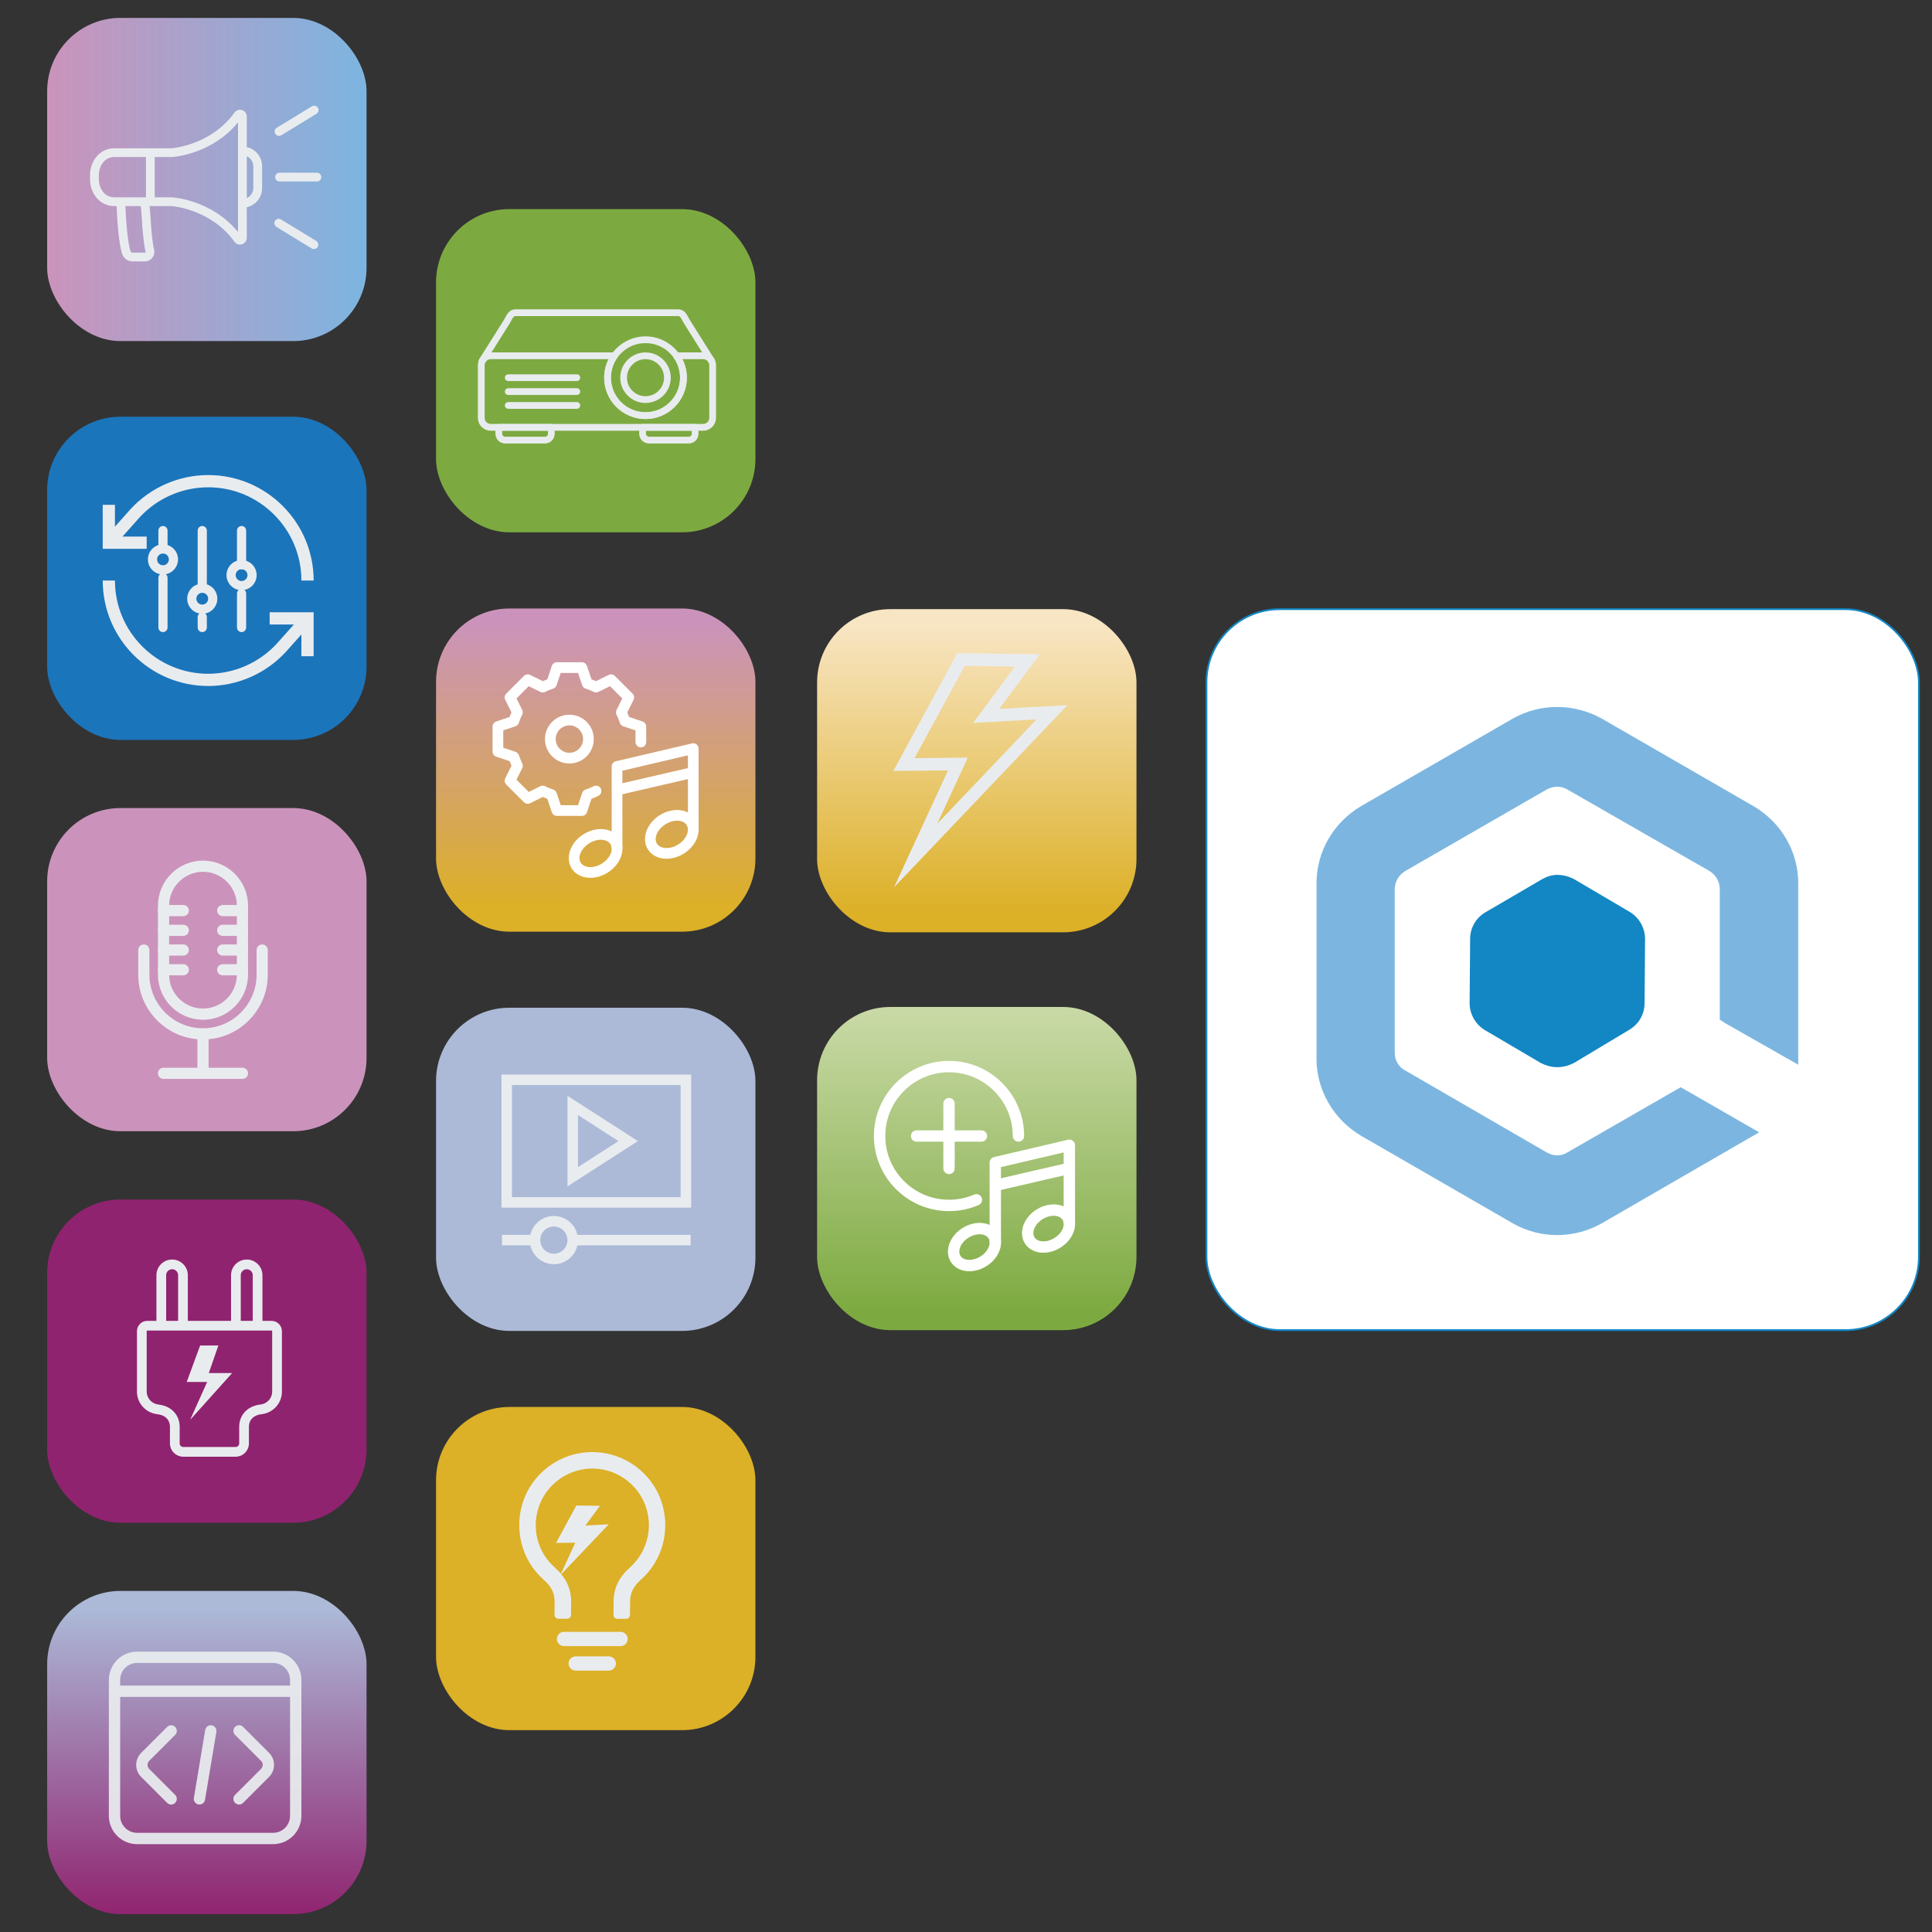
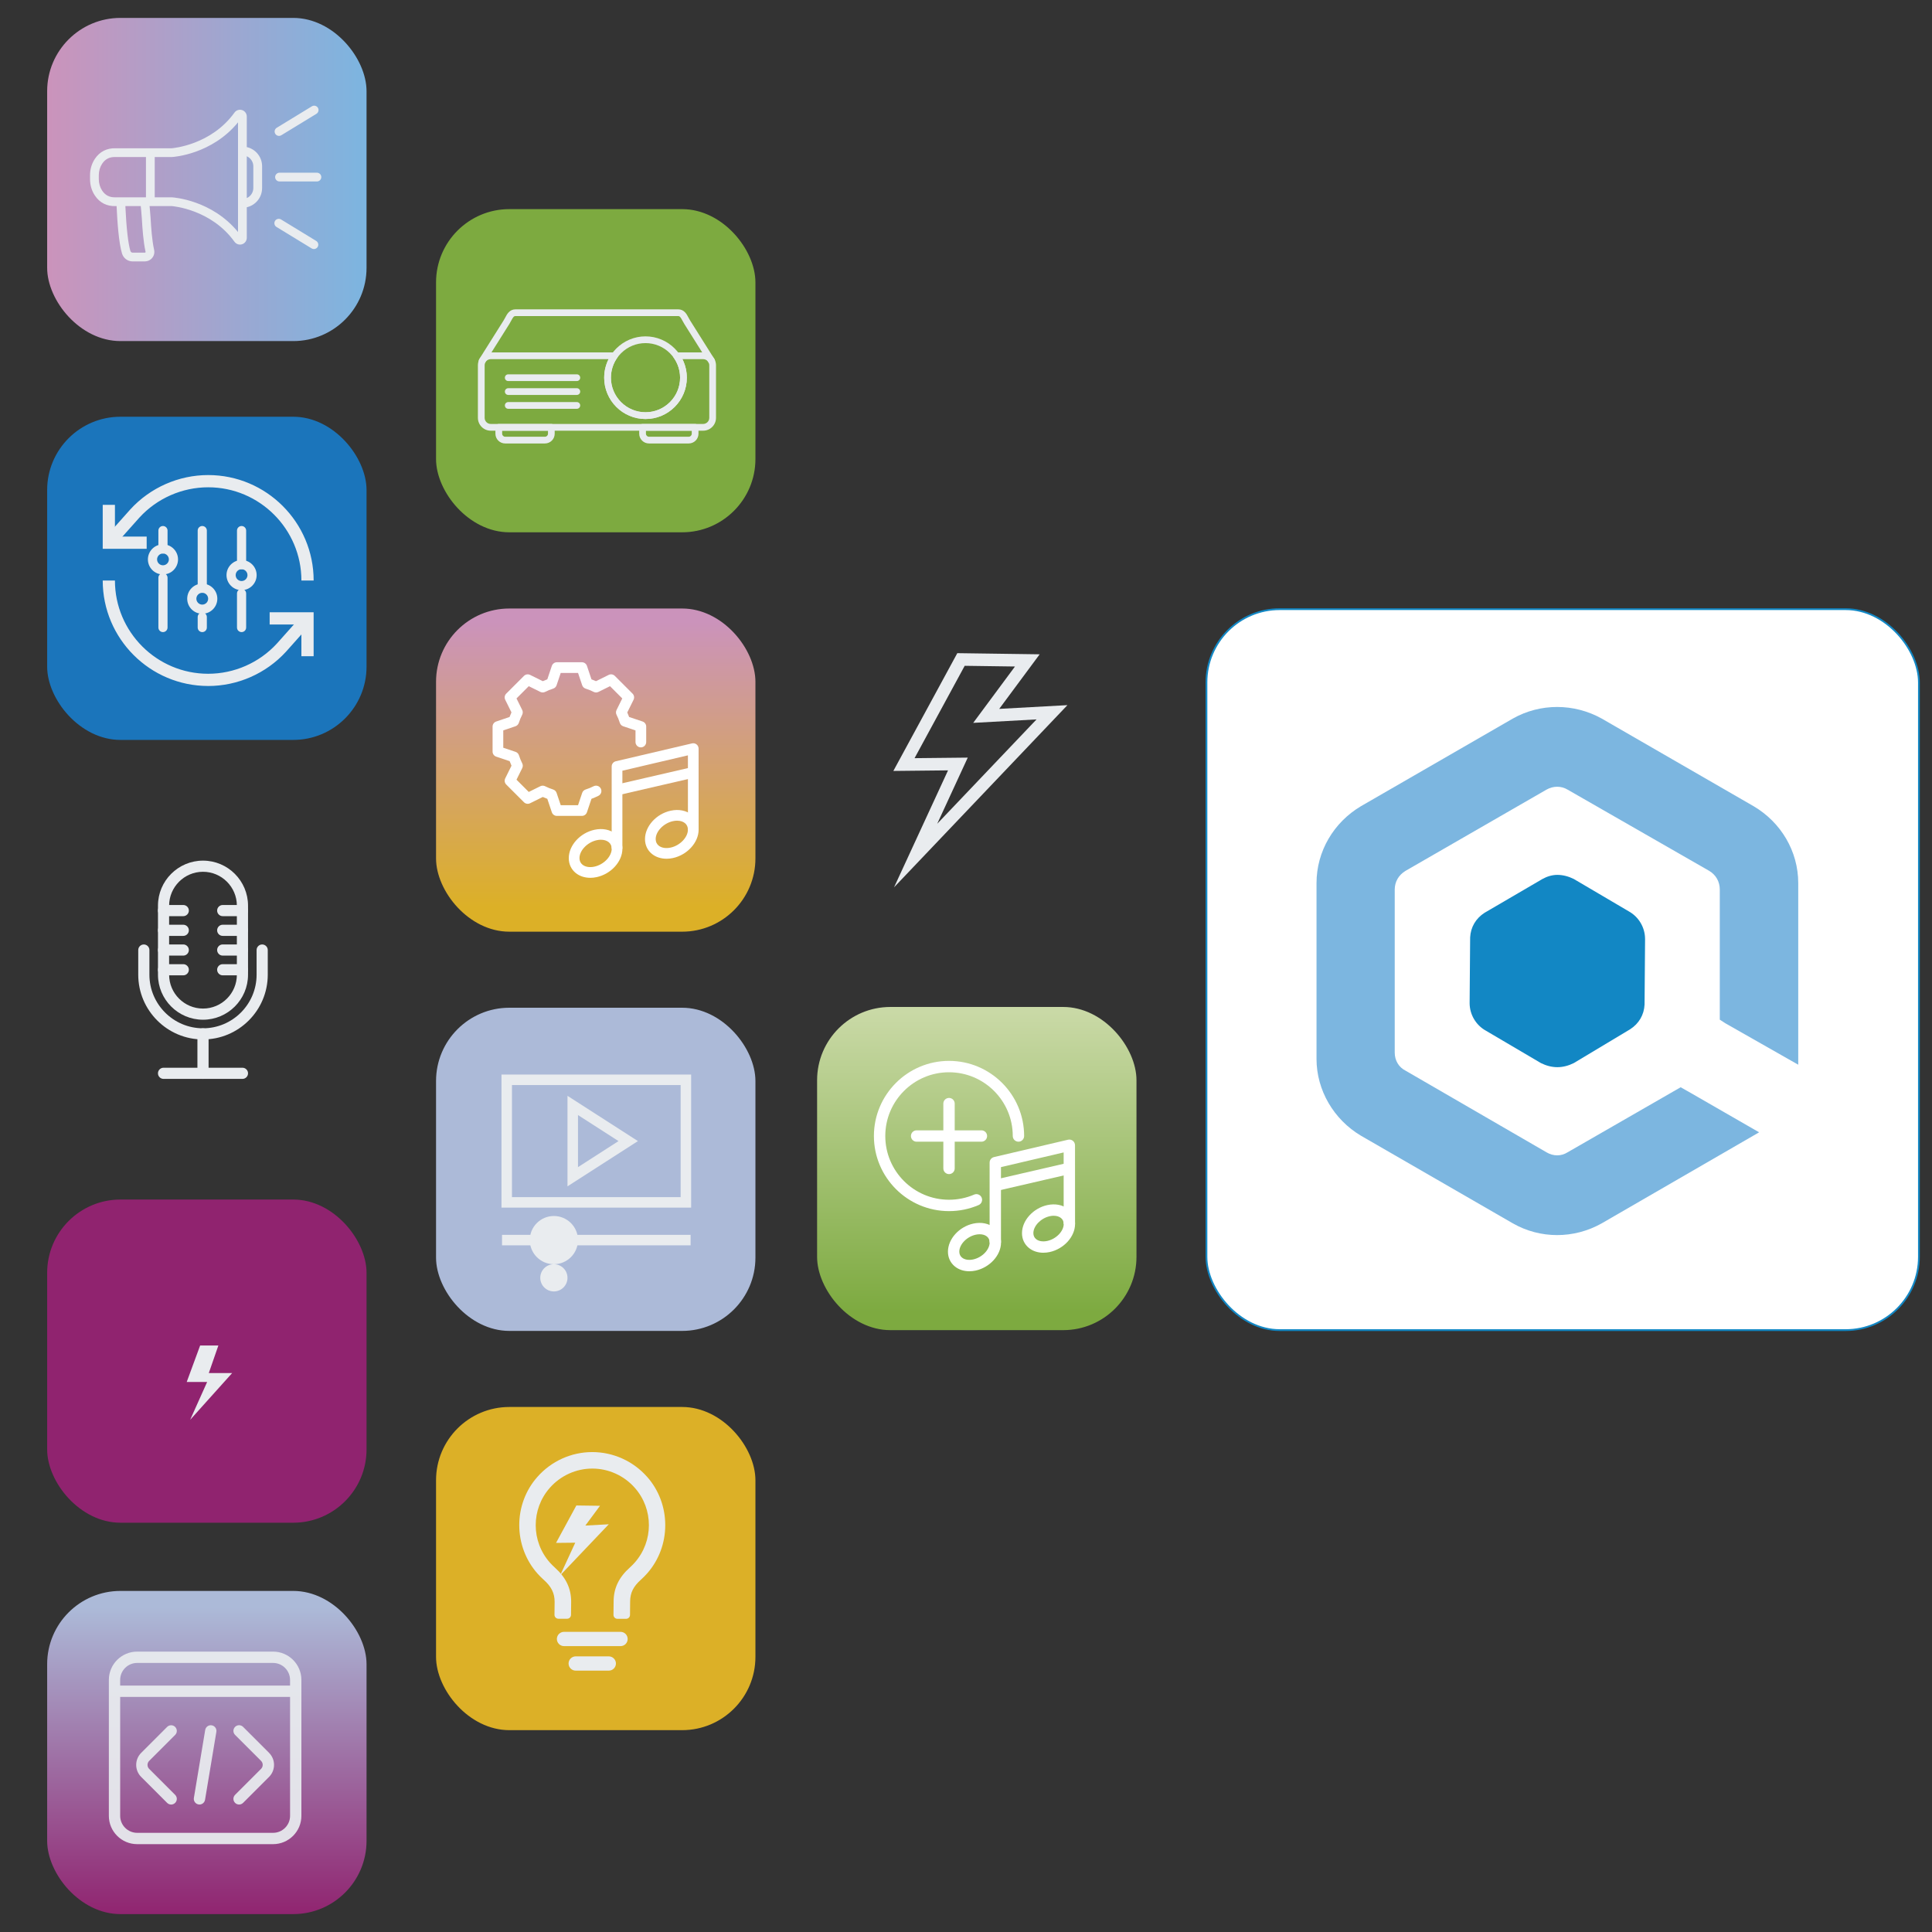
<svg xmlns="http://www.w3.org/2000/svg" id="Layer_1" data-name="Layer 1" viewBox="0 0 1080 1080">
  <rect x="0" y="0" width="1080" height="1080" fill="#333333" stroke="none" />
  <defs>
    <style>
      .cls-1 {
        fill: url(#linear-gradient-2);
      }

      .cls-2, .cls-3 {
        fill: #fff;
      }

      .cls-4 {
        fill: #1287c4;
      }

      .cls-5, .cls-6 {
        fill: #e9ecef;
      }

      .cls-7 {
        fill: url(#linear-gradient-4);
      }

      .cls-8 {
        fill: #cb93bb;
      }

      .cls-9 {
        fill: url(#linear-gradient-3);
      }

      .cls-10 {
        fill: url(#linear-gradient-5);
      }

      .cls-11 {
        fill: #90236f;
      }

      .cls-12 {
        fill: #1b75bb;
      }

      .cls-13 {
        fill: #dcb027;
      }

      .cls-14 {
        fill: #7daa40;
      }

      .cls-3 {
        stroke: #1287c4;
        stroke-miterlimit: 10;
      }

      .cls-15 {
        fill: #7cb6e0;
      }

      .cls-16 {
        fill: #acbad8;
      }

      .cls-6 {
        isolation: isolate;
        opacity: .93;
      }

      .cls-17 {
        fill: url(#linear-gradient);
      }
    </style>
    <linearGradient id="linear-gradient" x1="26.36" y1="100.34" x2="204.89" y2="100.34" gradientUnits="userSpaceOnUse">
      <stop offset="0" stop-color="#cb93bb" />
      <stop offset="1" stop-color="#7cb5e0" />
    </linearGradient>
    <linearGradient id="linear-gradient-2" x1="333.02" y1="347.73" x2="333.02" y2="506.96" gradientUnits="userSpaceOnUse">
      <stop offset="0" stop-color="#cb93bb" />
      <stop offset="1" stop-color="#dcb027" />
    </linearGradient>
    <linearGradient id="linear-gradient-3" x1="546.03" y1="565.71" x2="546.03" y2="733.55" gradientUnits="userSpaceOnUse">
      <stop offset="0" stop-color="#c9d9a6" />
      <stop offset="1" stop-color="#7daa40" />
    </linearGradient>
    <linearGradient id="linear-gradient-4" x1="546.03" y1="349.69" x2="546.03" y2="509.01" gradientUnits="userSpaceOnUse">
      <stop offset="0" stop-color="#f8e5c3" />
      <stop offset="1" stop-color="#dcb027" />
    </linearGradient>
    <linearGradient id="linear-gradient-5" x1="115.62" y1="898.55" x2="115.62" y2="1071.54" gradientUnits="userSpaceOnUse">
      <stop offset="0" stop-color="#acbad8" />
      <stop offset="1" stop-color="#90236f" />
    </linearGradient>
  </defs>
  <g>
    <rect class="cls-17" x="26.36" y="10.01" width="178.54" height="180.66" rx="40.98" ry="40.98" />
    <g>
      <g>
        <path class="cls-5" d="M137.32,82.74v-17.6c0-1.38-.88-2.59-2.19-3.01-1.31-.42-2.74.05-3.54,1.17-13.12,18.26-34.51,20.13-35.62,20.22h-31.24c-4.75-.17-8.61,1.79-11.18,5.66-1.69,2.54-2.58,5.58-2.58,8.79v2.16c0,3.2.89,6.24,2.58,8.79,2.57,3.88,6.43,5.84,11.18,5.66h1.06c.41,9.46,1.27,21.21,3.04,26.98.72,2.36,2.87,3.94,5.33,3.94h6.83c1.43,0,2.75-.64,3.64-1.75.89-1.11,1.22-2.55.91-3.94-1.22-5.44-1.69-13.1-1.91-16.78-.03-.45-.05-.83-.07-1.13-.16-2.41-.19-2.71-.35-4.33-.07-.67-.15-1.58-.29-2.98h13.05c1.13.09,22.51,1.96,35.62,20.22.8,1.12,2.23,1.59,3.54,1.17,1.31-.42,2.19-1.63,2.19-3.01v-17.6c4.86-.86,8.56-5.11,8.56-10.21v-12.17c0-5.1-3.7-9.35-8.56-10.21ZM64.65,110.94h-.03c-3.52.14-6.15-1.18-8.04-4.04-1.29-1.95-1.97-4.29-1.97-6.78v-2.16c0-2.49.68-4.83,1.97-6.78,1.89-2.85,4.53-4.18,8.04-4.04h17.61v23.79h-1.3s-11.64,0-11.64,0h-4.63ZM81.78,141.47c-.12.14-.37.39-.8.39h-6.83c-.86,0-1.6-.55-1.86-1.37-1.31-4.28-2.33-13.45-2.87-25.91h9.84c.15,1.6.25,2.61.32,3.34.16,1.61.18,1.86.34,4.22.02.3.04.68.07,1.11.23,3.78.71,11.64,1.99,17.36.09.42-.09.73-.2.87ZM133.68,131.51c-14.48-19.01-36.6-20.51-37.55-20.57h-10.27v-23.79h10.17s.11,0,.11,0c.95-.06,23.07-1.56,37.55-20.57v64.93ZM142.24,105.13c0,3.09-2.09,5.7-4.92,6.49v-25.16c2.84.8,4.92,3.4,4.92,6.49v12.17Z" />
        <path class="cls-5" d="M80.98,146.13h-6.83c-2.75,0-5.13-1.76-5.94-4.39-1.77-5.79-2.63-17.5-3.04-26.53h-.46c-4.96.18-9-1.87-11.7-5.95-1.76-2.65-2.68-5.81-2.68-9.14v-2.16c0-3.33.93-6.49,2.68-9.13,2.7-4.07,6.75-6.13,11.73-5.95h31.22c.85-.07,22.11-1.87,35.11-19.95.96-1.34,2.67-1.9,4.25-1.4,1.58.51,2.63,1.96,2.63,3.61v17.08c4.99,1.13,8.56,5.56,8.56,10.73v12.17c0,5.17-3.57,9.6-8.56,10.73v17.08c0,1.65-1.06,3.11-2.63,3.61-1.57.5-3.28-.06-4.25-1.4-13-18.09-34.26-19.89-35.16-19.95h-12.3s.22,2.29.22,2.29c.16,1.63.19,1.94.35,4.35l.07,1.14c.22,3.67.69,11.29,1.9,16.68.36,1.58-.02,3.21-1.03,4.47-1.01,1.26-2.52,1.99-4.14,1.99ZM65.78,113.94h.6l.03.6c.39,9.04,1.23,21.03,3.01,26.82.64,2.09,2.54,3.5,4.73,3.5h6.83c1.23,0,2.38-.55,3.15-1.51.77-.96,1.06-2.2.79-3.41-1.23-5.49-1.7-13.18-1.93-16.88l-.07-1.13c-.16-2.39-.19-2.69-.34-4.28l-.35-3.7h13.74c.97.07,22.8,1.91,36.14,20.48.64.9,1.78,1.27,2.83.93,1.05-.34,1.76-1.31,1.76-2.41v-18.13l.52-.09c4.66-.83,8.04-4.86,8.04-9.59v-12.17c0-4.73-3.38-8.76-8.04-9.59l-.52-.09v-18.13c0-1.1-.71-2.07-1.76-2.41-1.05-.34-2.19.04-2.83.93-13.34,18.56-35.17,20.41-36.09,20.48h-31.29c-4.53-.16-8.21,1.7-10.65,5.38-1.62,2.44-2.47,5.36-2.47,8.44v2.16c0,3.08.86,6,2.47,8.44,2.44,3.69,6.1,5.56,10.63,5.38h1.09ZM80.98,142.49h-6.83c-1.14,0-2.13-.73-2.46-1.82-1.32-4.31-2.35-13.57-2.9-26.07l-.03-.66h11.07l.05.57c.15,1.6.25,2.6.32,3.33.16,1.62.18,1.87.34,4.24l.07,1.12c.23,3.76.71,11.58,1.98,17.26.11.5,0,1.01-.32,1.41h0c-.32.4-.79.62-1.3.62ZM70.08,115.21c.55,12.06,1.55,20.96,2.82,25.1.17.55.67.92,1.25.92h6.83c.13,0,.23-.05.31-.15h0c.08-.1.11-.21.08-.34-1.3-5.78-1.78-13.66-2.01-17.46l-.07-1.11c-.16-2.35-.18-2.59-.34-4.2-.06-.64-.15-1.49-.27-2.77h-8.6ZM134.32,133.38l-1.13-1.49c-14.31-18.79-36.16-20.27-37.09-20.32h-10.87v-25.05h10.8c.99-.05,22.84-1.54,37.16-20.32l1.13-1.49v68.68ZM86.49,110.31h9.64c.96.06,22.27,1.5,36.92,19.39v-61.3c-14.65,17.89-35.96,19.33-36.88,19.38h-.14s-9.54,0-9.54,0v22.52ZM136.69,112.45v-26.82l.8.23c3.17.89,5.38,3.81,5.38,7.1v12.17c0,3.29-2.21,6.21-5.38,7.1l-.8.22ZM137.95,87.36v23.36c2.19-.96,3.66-3.16,3.66-5.6v-12.17c0-2.44-1.47-4.63-3.66-5.6ZM64.12,111.58c-3.5,0-6.15-1.42-8.08-4.33-1.36-2.05-2.08-4.52-2.08-7.13v-2.16c0-2.61.72-5.07,2.08-7.12,2.03-3.06,4.84-4.47,8.59-4.32h18.21v25.05h-18.21c-.17,0-.34.01-.51.01ZM64.14,87.77c-3.07,0-5.37,1.23-7.04,3.76-1.22,1.84-1.87,4.06-1.87,6.43v2.16c0,2.36.65,4.58,1.87,6.43,1.76,2.65,4.21,3.88,7.49,3.75h17v-22.52h-16.97c-.16,0-.32,0-.47,0Z" />
      </g>
      <g>
        <rect class="cls-5" x="154.43" y="97.18" width="24.55" height="3.64" rx="1.82" ry="1.82" />
        <path class="cls-5" d="M177.16,101.44h-20.91c-1.35,0-2.45-1.1-2.45-2.45s1.1-2.45,2.45-2.45h20.91c1.35,0,2.45,1.1,2.45,2.45s-1.1,2.45-2.45,2.45ZM156.25,97.81c-.65,0-1.19.53-1.19,1.19s.53,1.19,1.19,1.19h20.91c.65,0,1.19-.53,1.19-1.19s-.53-1.19-1.19-1.19h-20.91Z" />
      </g>
      <g>
        <path class="cls-5" d="M154.43,74.46h0c-.52-.86-.25-1.98.6-2.5l19.65-12c.86-.52,1.98-.25,2.5.6h0c.52.86.25,1.98-.6,2.5l-19.65,12c-.86.52-1.98.25-2.5-.6Z" />
        <path class="cls-5" d="M155.98,75.97c-.19,0-.39-.02-.58-.07-.64-.15-1.17-.55-1.52-1.1h0c-.34-.56-.45-1.22-.29-1.85.15-.64.55-1.17,1.1-1.52l19.65-12c1.16-.7,2.66-.34,3.37.81.7,1.15.34,2.66-.81,3.37l-19.65,12c-.39.24-.83.36-1.27.36ZM175.62,60.33c-.21,0-.42.06-.62.17l-19.65,12c-.27.17-.46.43-.54.73-.07.31-.02.63.14.9h0c.17.27.43.46.73.53.3.08.63.03.9-.14l19.65-12c.56-.34.73-1.07.39-1.63-.22-.37-.61-.57-1.01-.57Z" />
      </g>
      <g>
        <path class="cls-5" d="M174.53,138.32l-19.65-12c-.86-.52-1.13-1.64-.6-2.5h0c.52-.86,1.64-1.13,2.5-.6l19.65,12c.86.52,1.13,1.64.6,2.5h0c-.52.86-1.64,1.13-2.5.6Z" />
        <path class="cls-5" d="M175.47,139.22c-.44,0-.87-.11-1.27-.36l-19.65-12c-.56-.34-.95-.88-1.1-1.52-.15-.64-.05-1.29.29-1.85.34-.56.88-.95,1.52-1.1.64-.15,1.29-.05,1.85.29l19.65,12c1.15.71,1.52,2.22.81,3.37-.46.76-1.27,1.17-2.09,1.17ZM174.86,137.78c.27.16.59.22.9.14.31-.07.57-.26.73-.54.34-.56.16-1.29-.39-1.63l-19.65-12c-.27-.16-.59-.21-.9-.14-.31.07-.57.26-.73.54-.17.27-.22.59-.14.9.07.31.27.57.54.73l19.65,12Z" />
      </g>
    </g>
  </g>
  <g>
    <rect class="cls-12" x="26.36" y="232.96" width="178.54" height="180.66" rx="40.98" ry="40.98" />
    <g>
      <g>
        <polygon class="cls-5" points="81.99 306.79 57.42 306.79 57.42 282.21 64.25 282.21 64.25 299.95 81.99 299.95 81.99 306.79" />
        <path class="cls-5" d="M175.32,324.52h-6.83c0-28.74-23.38-52.12-52.11-52.12-14.57,0-28.57,6.16-38.42,16.9l-14.56,16.33-5.1-4.55,14.59-16.37c11.17-12.18,27.01-19.15,43.49-19.15,32.5,0,58.95,26.44,58.95,58.95Z" />
        <polygon class="cls-5" points="175.32 366.83 168.48 366.83 168.48 349.1 150.74 349.1 150.74 342.26 175.32 342.26 175.32 366.83" />
        <path class="cls-5" d="M116.37,383.47c-32.51,0-58.95-26.44-58.95-58.95h6.83c0,28.74,23.38,52.12,52.12,52.12,14.56,0,28.57-6.16,38.42-16.9l14.56-16.33,5.1,4.55-14.59,16.37c-11.17,12.18-27.01,19.15-43.49,19.15Z" />
      </g>
      <g>
        <path class="cls-5" d="M91.1,321.13c-4.64,0-8.42-3.78-8.42-8.42s3.78-8.42,8.42-8.42,8.42,3.78,8.42,8.42-3.78,8.42-8.42,8.42ZM91.1,309.41c-1.82,0-3.29,1.48-3.29,3.3s1.48,3.29,3.29,3.29,3.3-1.48,3.3-3.29-1.48-3.3-3.3-3.3Z" />
        <path class="cls-5" d="M91.1,309.41c-1.42,0-2.56-1.15-2.56-2.56v-10.25c0-1.42,1.15-2.56,2.56-2.56s2.56,1.15,2.56,2.56v10.25c0,1.42-1.15,2.56-2.56,2.56Z" />
        <path class="cls-5" d="M91.1,353.35c-1.42,0-2.56-1.15-2.56-2.56v-27.82c0-1.42,1.15-2.56,2.56-2.56s2.56,1.15,2.56,2.56v27.82c0,1.42-1.15,2.56-2.56,2.56Z" />
        <path class="cls-5" d="M113.07,343.1c-4.64,0-8.42-3.78-8.42-8.42s3.78-8.42,8.42-8.42,8.42,3.78,8.42,8.42-3.78,8.42-8.42,8.42ZM113.07,331.38c-1.82,0-3.3,1.48-3.3,3.3s1.48,3.3,3.3,3.3,3.29-1.48,3.29-3.3-1.48-3.3-3.29-3.3Z" />
        <path class="cls-5" d="M113.07,331.38c-1.42,0-2.56-1.15-2.56-2.56v-32.22c0-1.42,1.15-2.56,2.56-2.56s2.56,1.15,2.56,2.56v32.22c0,1.42-1.15,2.56-2.56,2.56Z" />
        <path class="cls-5" d="M113.07,353.35c-1.42,0-2.56-1.15-2.56-2.56v-5.86c0-1.42,1.15-2.56,2.56-2.56s2.56,1.15,2.56,2.56v5.86c0,1.42-1.15,2.56-2.56,2.56Z" />
        <path class="cls-5" d="M135.04,329.91c-4.64,0-8.42-3.78-8.42-8.42s3.78-8.42,8.42-8.42,8.42,3.78,8.42,8.42-3.78,8.42-8.42,8.42ZM135.04,318.2c-1.82,0-3.3,1.48-3.3,3.3s1.48,3.3,3.3,3.3,3.3-1.48,3.3-3.3-1.48-3.3-3.3-3.3Z" />
        <path class="cls-5" d="M135.04,318.2c-1.42,0-2.56-1.15-2.56-2.56v-19.04c0-1.42,1.15-2.56,2.56-2.56s2.56,1.15,2.56,2.56v19.04c0,1.42-1.15,2.56-2.56,2.56Z" />
        <path class="cls-5" d="M135.04,353.35c-1.42,0-2.56-1.15-2.56-2.56v-19.04c0-1.42,1.15-2.56,2.56-2.56s2.56,1.15,2.56,2.56v19.04c0,1.42-1.15,2.56-2.56,2.56Z" />
      </g>
    </g>
  </g>
  <g>
-     <rect class="cls-8" x="26.36" y="451.71" width="178.54" height="180.66" rx="40.98" ry="40.98" />
    <g>
      <g>
        <path class="cls-5" d="M113.48,581.06c-19.96,0-36.2-16.24-36.2-36.2v-13.78c0-1.72,1.4-3.12,3.12-3.12s3.12,1.4,3.12,3.12v13.78c0,16.52,13.44,29.96,29.96,29.96s29.96-13.44,29.96-29.96v-13.78c0-1.72,1.4-3.12,3.12-3.12s3.12,1.4,3.12,3.12v13.78c0,19.96-16.24,36.2-36.2,36.2Z" />
        <path class="cls-5" d="M113.48,570.03c-13.88,0-25.17-11.29-25.17-25.17v-38.59c0-13.88,11.29-25.17,25.17-25.17s25.17,11.29,25.17,25.17v38.59c0,13.88-11.29,25.17-25.17,25.17ZM113.48,487.33c-10.44,0-18.94,8.49-18.94,18.94v38.59c0,10.44,8.49,18.93,18.94,18.93s18.93-8.49,18.93-18.93v-38.59c0-10.44-8.49-18.94-18.93-18.94Z" />
        <path class="cls-5" d="M113.48,603.11c-1.72,0-3.12-1.4-3.12-3.12v-22.05c0-1.72,1.4-3.12,3.12-3.12s3.12,1.4,3.12,3.12v22.05c0,1.72-1.4,3.12-3.12,3.12Z" />
        <path class="cls-5" d="M135.53,603.11h-44.11c-1.72,0-3.12-1.4-3.12-3.12s1.4-3.12,3.12-3.12h44.11c1.72,0,3.12,1.4,3.12,3.12s-1.4,3.12-3.12,3.12Z" />
      </g>
      <path class="cls-5" d="M102.45,512.14h-11.03c-1.72,0-3.12-1.4-3.12-3.12s1.4-3.12,3.12-3.12h11.03c1.72,0,3.12,1.4,3.12,3.12s-1.4,3.12-3.12,3.12Z" />
      <path class="cls-5" d="M102.45,523.17h-11.03c-1.72,0-3.12-1.4-3.12-3.12s1.4-3.12,3.12-3.12h11.03c1.72,0,3.12,1.4,3.12,3.12s-1.4,3.12-3.12,3.12Z" />
      <path class="cls-5" d="M102.45,534.19h-11.03c-1.72,0-3.12-1.4-3.12-3.12s1.4-3.12,3.12-3.12h11.03c1.72,0,3.12,1.4,3.12,3.12s-1.4,3.12-3.12,3.12Z" />
      <path class="cls-5" d="M102.45,545.22h-11.03c-1.72,0-3.12-1.4-3.12-3.12s1.4-3.12,3.12-3.12h11.03c1.72,0,3.12,1.4,3.12,3.12s-1.4,3.12-3.12,3.12Z" />
      <path class="cls-5" d="M135.53,512.14h-11.03c-1.72,0-3.12-1.4-3.12-3.12s1.4-3.12,3.12-3.12h11.03c1.72,0,3.12,1.4,3.12,3.12s-1.4,3.12-3.12,3.12Z" />
      <path class="cls-5" d="M135.53,523.17h-11.03c-1.72,0-3.12-1.4-3.12-3.12s1.4-3.12,3.12-3.12h11.03c1.72,0,3.12,1.4,3.12,3.12s-1.4,3.12-3.12,3.12Z" />
      <path class="cls-5" d="M135.53,534.19h-11.03c-1.72,0-3.12-1.4-3.12-3.12s1.4-3.12,3.12-3.12h11.03c1.72,0,3.12,1.4,3.12,3.12s-1.4,3.12-3.12,3.12Z" />
      <path class="cls-5" d="M135.53,545.22h-11.03c-1.72,0-3.12-1.4-3.12-3.12s1.4-3.12,3.12-3.12h11.03c1.72,0,3.12,1.4,3.12,3.12s-1.4,3.12-3.12,3.12Z" />
    </g>
  </g>
  <g>
    <rect class="cls-11" x="26.36" y="670.55" width="178.54" height="180.66" rx="40.98" ry="40.98" />
    <g>
-       <path class="cls-5" d="M119.79,814.31h11.9c4.11,0,7.46-3.35,7.46-7.46v-9.37c0-1.49.47-2.93,1.33-4.05,1.23-1.62,3.16-2.59,5.76-2.88,6.35-.72,11.23-6.03,11.35-12.34,0-.1,0-.2,0-.3v-33.75c0-3.19-2.6-5.79-5.79-5.79h-5.09v-25.5c0-4.84-3.94-8.78-8.78-8.78s-8.78,3.94-8.78,8.78v25.5h-24.15v-25.5c0-4.84-3.94-8.78-8.78-8.78s-8.78,3.94-8.78,8.78v25.5h-5.09c-3.19,0-5.79,2.6-5.79,5.79v33.75c0,.1,0,.2,0,.3.12,6.31,5,11.62,11.35,12.34,2.59.29,4.53,1.26,5.76,2.88.86,1.13,1.33,2.57,1.33,4.05v9.37c0,4.11,3.35,7.46,7.46,7.46h17.34ZM134.58,712.86c0-1.85,1.5-3.35,3.35-3.35s3.35,1.5,3.35,3.35v25.5h-6.69v-25.5ZM92.87,712.86c0-1.85,1.5-3.35,3.35-3.35s3.35,1.5,3.35,3.35v25.5h-6.69v-25.5ZM100.43,806.85v-9.37c0-2.67-.86-5.27-2.43-7.34-2.13-2.81-5.4-4.53-9.47-5-3.65-.42-6.46-3.44-6.53-7.04,0-.07,0-.13,0-.2v-33.75c0-.2.16-.35.35-.35h69.45c.2,0,.35.16.35.35v33.75c0,.07,0,.13,0,.2-.07,3.6-2.87,6.63-6.53,7.04-4.07.46-7.34,2.19-9.47,5-1.57,2.07-2.43,4.67-2.43,7.34v9.37c0,1.12-.91,2.03-2.03,2.03h-29.24c-1.12,0-2.03-.91-2.03-2.03Z" />
      <polygon class="cls-5" points="129.77 767.55 116.72 767.55 122.07 752.14 111.88 752.14 104.38 772.52 115.8 772.52 106.3 793.68 129.77 767.55" />
    </g>
  </g>
  <g>
    <g>
      <rect class="cls-13" x="243.75" y="786.51" width="178.54" height="180.66" rx="40.98" ry="40.98" />
      <g>
        <path class="cls-5" d="M340.32,925.92h-18.5c-2.19,0-3.99,1.8-3.99,3.99s1.8,3.99,3.99,3.99h18.5c2.19,0,3.99-1.8,3.99-3.99s-1.8-3.99-3.99-3.99ZM346.88,912.21h-31.6c-2.19,0-3.99,1.8-3.99,3.99s1.8,3.99,3.99,3.99h31.62c2.19,0,3.97-1.77,3.97-3.99s-1.8-3.99-3.99-3.99ZM361.78,825.61c-7.78-8.83-18.97-13.89-30.7-13.89s-22.92,5.06-30.7,13.91c-6.55,7.39-10.14,17.02-10.11,27.03.03,10.01,3.65,19.61,10.22,27,1.08,1.21,2.23,2.36,3.44,3.44,4.29,3.82,6.11,7.49,6.11,12.32l-.08,7.24c-.01,1.23.98,2.23,2.21,2.23h4.83c1.21,0,2.19-.97,2.2-2.18l.08-7.19v-.03c.03-7.55-2.9-13.66-9.19-19.28-.92-.82-1.82-1.74-2.67-2.67-10.58-11.91-10.6-29.88-.08-41.82,6.03-6.85,14.71-10.78,23.77-10.78s17.74,3.93,23.77,10.78c10.5,11.91,10.47,29.85-.03,41.74-.85.98-1.77,1.87-2.72,2.75-6.19,5.52-9.09,11.58-9.11,19.02l-.08,7.47c-.01,1.23.98,2.23,2.21,2.23h4.83c1.21,0,2.19-.97,2.2-2.18l.07-7.42q-.02-.08,0-.1c.03-4.83,1.77-8.37,6.03-12.17,1.23-1.1,2.39-2.28,3.49-3.52,6.52-7.39,10.11-16.97,10.11-26.98s-3.59-19.59-10.11-26.98Z" />
        <polygon class="cls-5" points="340.31 852.08 327.21 852.8 335.4 841.75 322.19 841.57 310.83 862.49 321.57 862.38 313.15 880.61 340.31 852.08" />
      </g>
    </g>
    <g>
      <rect class="cls-1" x="243.75" y="340.16" width="178.54" height="180.66" rx="40.98" ry="40.98" />
      <g>
        <path class="cls-2" d="M329.97,490.7c-3.1,0-5.95-.92-8.13-2.68-2.52-2.04-3.91-5.02-3.89-8.36.03-7.13,6.35-14.08,14.4-15.82,4.45-.96,8.7-.12,11.69,2.3,2.52,2.04,3.9,5.01,3.89,8.36h0c-.03,7.13-6.35,14.08-14.4,15.82-1.21.26-2.4.39-3.56.39ZM335.92,469.41c-.74,0-1.52.08-2.31.26-5.23,1.13-9.66,5.71-9.68,10,0,1.52.57,2.8,1.68,3.69,1.57,1.27,3.99,1.67,6.66,1.1,5.23-1.13,9.66-5.71,9.68-10,0-1.52-.57-2.8-1.68-3.69-1.1-.89-2.62-1.35-4.35-1.35Z" />
        <path class="cls-2" d="M372.58,480.04c-3.1,0-5.95-.92-8.13-2.68-2.52-2.04-3.91-5.01-3.89-8.36.03-7.13,6.35-14.09,14.4-15.82,4.44-.96,8.7-.13,11.69,2.3,2.52,2.04,3.9,5.01,3.89,8.36-.03,7.13-6.35,14.08-14.4,15.82-1.21.26-2.4.39-3.56.39ZM378.53,458.76c-.74,0-1.52.08-2.32.26-5.23,1.13-9.67,5.71-9.68,10,0,1.52.57,2.8,1.68,3.69,1.57,1.27,4,1.67,6.66,1.1,5.23-1.13,9.66-5.71,9.68-10h0c0-1.52-.57-2.8-1.67-3.69-1.1-.89-2.62-1.35-4.34-1.35Z" />
        <path class="cls-2" d="M347.91,474.47h-5.98v-46.01c0-1.39.96-2.59,2.31-2.91l42.61-9.99c.88-.21,1.82,0,2.54.57.72.57,1.13,1.43,1.13,2.34l.02,45.34h-5.98s-.01-41.57-.01-41.57l-36.63,8.59v43.63Z" />
        <rect class="cls-2" x="344.36" y="433.72" width="43.72" height="5.98" transform="translate(-88.88 93.61) rotate(-13.01)" />
-         <path class="cls-2" d="M318.29,426.8c-7.52,0-13.64-6.12-13.64-13.64s6.12-13.64,13.64-13.64,13.64,6.12,13.64,13.64-6.12,13.64-13.64,13.64ZM318.29,405.49c-4.23,0-7.66,3.44-7.66,7.66s3.44,7.66,7.66,7.66,7.66-3.44,7.66-7.66-3.44-7.66-7.66-7.66Z" />
        <path class="cls-2" d="M325.28,456.09h-13.98c-1.28,0-2.43-.82-2.83-2.04l-2.52-7.51c-.86-.31-1.71-.66-2.54-1.03l-7.09,3.51c-1.15.57-2.53.34-3.44-.57l-9.89-9.89c-.91-.91-1.13-2.29-.57-3.44l3.51-7.09c-.37-.83-.72-1.67-1.03-2.54l-7.51-2.52c-1.22-.41-2.04-1.55-2.04-2.83v-13.98c0-1.28.82-2.42,2.03-2.83l7.46-2.53c.32-.87.68-1.72,1.07-2.57l-3.49-7.06c-.57-1.15-.34-2.53.57-3.44l9.89-9.89c.91-.91,2.29-1.13,3.44-.57l7.09,3.51c.83-.37,1.67-.72,2.54-1.03l2.52-7.51c.41-1.22,1.55-2.04,2.83-2.04h13.98c1.28,0,2.43.82,2.83,2.04l2.52,7.51c.86.31,1.71.66,2.54,1.03l7.09-3.51c1.15-.57,2.54-.34,3.44.57l9.89,9.89c.91.91,1.13,2.29.57,3.44l-3.51,7.09c.38.83.72,1.68,1.03,2.54l7.51,2.52c1.22.41,2.04,1.55,2.04,2.83v8.65c0,1.65-1.34,2.99-2.99,2.99s-2.99-1.34-2.99-2.99v-6.5l-6.87-2.31c-.91-.3-1.61-1.02-1.9-1.93-.49-1.56-1.1-3.06-1.82-4.48-.43-.84-.43-1.83-.01-2.68l3.2-6.47-6.85-6.85-6.47,3.2c-.85.42-1.84.42-2.67-.01-1.42-.72-2.93-1.33-4.48-1.82-.91-.29-1.63-.99-1.94-1.9l-2.31-6.87h-9.68l-2.31,6.87c-.3.91-1.02,1.61-1.93,1.9-1.56.49-3.06,1.1-4.48,1.82-.84.42-1.83.43-2.68.01l-6.47-3.2-6.85,6.85,3.19,6.45c.42.85.41,1.85-.02,2.69-.75,1.45-1.37,2.96-1.86,4.49-.29.9-.99,1.61-1.89,1.92l-6.82,2.31v9.69l6.87,2.31c.91.3,1.61,1.02,1.9,1.93.49,1.56,1.1,3.06,1.82,4.48.43.84.43,1.83.01,2.68l-3.2,6.47,6.85,6.85,6.47-3.2c.85-.42,1.84-.41,2.67.01,1.42.72,2.93,1.33,4.48,1.82.91.29,1.63.99,1.94,1.9l2.31,6.87h9.68l2.31-6.87c.3-.91,1.02-1.61,1.93-1.9,1.56-.49,3.06-1.1,4.47-1.82,1.47-.74,3.27-.16,4.02,1.32s.16,3.27-1.32,4.02c-1.25.63-2.56,1.2-3.91,1.69l-2.52,7.51c-.41,1.22-1.55,2.04-2.83,2.04Z" />
      </g>
    </g>
    <g>
      <rect class="cls-14" x="243.75" y="116.9" width="178.54" height="180.66" rx="40.98" ry="40.98" />
      <g>
        <path class="cls-5" d="M393.07,240.76h-118.73c-3.96,0-7.19-3.22-7.19-7.19v-29.38c0-3.96,3.22-7.19,7.19-7.19h69.17c.7,0,1.35.39,1.67,1.02.32.63.27,1.38-.13,1.95-2.32,3.28-3.54,7.13-3.54,11.15,0,5.16,2.01,10.02,5.66,13.67,3.65,3.65,8.51,5.66,13.67,5.66s10.02-2.01,13.67-5.66c3.65-3.65,5.66-8.51,5.66-13.67,0-4.02-1.22-7.88-3.54-11.15-.41-.57-.46-1.33-.14-1.95.32-.63.97-1.02,1.67-1.02h14.9c3.96,0,7.19,3.23,7.19,7.19v29.38c0,3.96-3.22,7.19-7.19,7.19ZM274.34,200.77c-1.89,0-3.42,1.53-3.42,3.42v29.38c0,1.89,1.53,3.42,3.42,3.42h118.73c1.88,0,3.42-1.53,3.42-3.42v-29.38c0-1.89-1.53-3.42-3.42-3.42h-11.58c1.61,3.2,2.45,6.72,2.45,10.36,0,3.12-.61,6.14-1.82,8.99-1.16,2.75-2.83,5.22-4.95,7.34-2.12,2.12-4.59,3.79-7.34,4.95-2.85,1.21-5.87,1.82-8.99,1.82s-6.14-.61-8.99-1.82c-2.75-1.16-5.22-2.83-7.34-4.95-2.12-2.12-3.79-4.59-4.95-7.34-1.21-2.85-1.82-5.87-1.82-8.99,0-3.64.84-7.16,2.45-10.36h-65.84Z" />
        <path class="cls-5" d="M360.84,234.23c-3.11,0-6.13-.61-8.98-1.82-2.75-1.17-5.22-2.83-7.34-4.96-2.12-2.12-3.79-4.59-4.96-7.34-1.21-2.85-1.82-5.87-1.82-8.98s.61-6.13,1.82-8.98c1.17-2.75,2.83-5.22,4.96-7.34,2.12-2.12,4.59-3.79,7.34-4.96,2.85-1.21,5.87-1.82,8.98-1.82s6.13.61,8.98,1.82c2.75,1.17,5.22,2.83,7.34,4.96,2.12,2.12,3.79,4.59,4.96,7.34,1.21,2.85,1.82,5.87,1.82,8.98s-.61,6.13-1.82,8.98c-1.17,2.75-2.83,5.22-4.96,7.34-2.12,2.12-4.59,3.79-7.34,4.96-2.85,1.21-5.87,1.82-8.98,1.82ZM360.84,191.8c-5.15,0-10,2.01-13.66,5.67-3.66,3.66-5.67,8.51-5.67,13.66s2.02,10,5.67,13.66c3.66,3.66,8.51,5.67,13.66,5.67s10-2.02,13.66-5.67c3.66-3.66,5.67-8.51,5.67-13.66s-2.02-10-5.67-13.66c-3.66-3.66-8.51-5.67-13.66-5.67Z" />
-         <path class="cls-5" d="M360.84,225.25c-7.79,0-14.12-6.34-14.12-14.12s6.34-14.12,14.12-14.12,14.12,6.34,14.12,14.12-6.34,14.12-14.12,14.12ZM360.84,200.77c-5.71,0-10.36,4.65-10.36,10.36s4.65,10.36,10.36,10.36,10.36-4.65,10.36-10.36-4.65-10.36-10.36-10.36Z" />
        <path class="cls-5" d="M397.78,203.66c-.63,0-1.24-.31-1.6-.88l-13.63-21.66c-.38-.61-.7-1.21-1.02-1.8-1.08-2.03-1.53-2.63-2.39-2.63h-91.01c-.87,0-1.31.59-2.4,2.63-.31.58-.63,1.19-1.01,1.8l-13.63,21.66c-.55.88-1.72,1.15-2.6.59-.88-.55-1.15-1.72-.59-2.6l13.63-21.66c.31-.49.6-1.03.88-1.56.54-1.02,1.1-2.08,1.9-2.93,1.05-1.13,2.34-1.7,3.83-1.7h91.01c1.49,0,2.78.57,3.83,1.7.79.85,1.35,1.9,1.89,2.92.28.53.57,1.07.88,1.56l13.63,21.66c.55.88.29,2.04-.59,2.6-.31.2-.66.29-1,.29Z" />
        <path class="cls-5" d="M304.63,247.9h-22.24c-3.01,0-5.45-2.45-5.45-5.45v-3.57c0-1.04.84-1.88,1.88-1.88h29.38c1.04,0,1.88.84,1.88,1.88v3.57c0,3.01-2.45,5.45-5.45,5.45ZM280.71,240.76v1.69c0,.93.76,1.69,1.69,1.69h22.24c.93,0,1.69-.76,1.69-1.69v-1.69h-25.61Z" />
        <path class="cls-5" d="M385.01,247.9h-22.23c-3.01,0-5.46-2.45-5.46-5.45v-3.57c0-1.04.84-1.88,1.88-1.88h29.38c1.04,0,1.88.84,1.88,1.88v3.57c0,3.01-2.45,5.45-5.45,5.45ZM361.09,240.76v1.69c0,.93.76,1.69,1.69,1.69h22.23c.93,0,1.69-.76,1.69-1.69v-1.69h-25.61Z" />
        <path class="cls-5" d="M322.46,213.01h-38.35c-1.04,0-1.88-.84-1.88-1.88s.84-1.88,1.88-1.88h38.35c1.04,0,1.88.84,1.88,1.88s-.84,1.88-1.88,1.88Z" />
        <path class="cls-5" d="M322.46,220.77h-38.35c-1.04,0-1.88-.84-1.88-1.88s.84-1.88,1.88-1.88h38.35c1.04,0,1.88.84,1.88,1.88s-.84,1.88-1.88,1.88Z" />
        <path class="cls-5" d="M322.46,228.52h-38.35c-1.04,0-1.88-.84-1.88-1.88s.84-1.88,1.88-1.88h38.35c1.04,0,1.88.84,1.88,1.88s-.84,1.88-1.88,1.88Z" />
      </g>
    </g>
    <g>
      <rect class="cls-16" x="243.75" y="563.33" width="178.54" height="180.66" rx="40.98" ry="40.98" />
      <g>
        <path class="cls-5" d="M386.35,675.07h-106.02v-74.39h106.02v74.39ZM286.19,669.21h94.29v-62.66h-94.29v62.66Z" />
        <rect class="cls-5" x="320.16" y="690.29" width="65.89" height="5.86" />
        <rect class="cls-5" x="280.63" y="690.29" width="18.45" height="5.86" />
-         <path class="cls-5" d="M309.62,706.7c-7.43,0-13.47-6.04-13.47-13.48s6.04-13.47,13.47-13.47,13.48,6.04,13.48,13.47-6.04,13.48-13.48,13.48ZM309.62,685.62c-4.2,0-7.61,3.41-7.61,7.61s3.41,7.61,7.61,7.61,7.61-3.41,7.61-7.61-3.41-7.61-7.61-7.61Z" />
+         <path class="cls-5" d="M309.62,706.7c-7.43,0-13.47-6.04-13.47-13.48s6.04-13.47,13.47-13.47,13.48,6.04,13.48,13.47-6.04,13.48-13.48,13.48Zc-4.2,0-7.61,3.41-7.61,7.61s3.41,7.61,7.61,7.61,7.61-3.41,7.61-7.61-3.41-7.61-7.61-7.61Z" />
        <path class="cls-5" d="M317.23,663.18v-50.61l39.37,25.3-39.37,25.3ZM323.1,623.31v29.13l22.65-14.56-22.65-14.56Z" />
      </g>
    </g>
  </g>
  <g>
    <g>
      <rect class="cls-9" x="456.76" y="562.9" width="178.54" height="180.66" rx="40.98" ry="40.98" />
      <g>
        <path class="cls-2" d="M541.86,710.64c-3.08,0-5.91-.92-8.07-2.67-2.52-2.04-3.9-5-3.88-8.34.03-7.05,6.27-13.92,14.2-15.64,4.4-.95,8.62-.12,11.59,2.29,2.52,2.04,3.89,5,3.88,8.34-.03,7.05-6.27,13.92-14.2,15.64-1.19.26-2.37.38-3.52.38ZM547.64,689.96c-.7,0-1.43.08-2.19.24-4.97,1.07-9.17,5.4-9.19,9.45,0,1.41.51,2.55,1.53,3.37,1.46,1.18,3.73,1.55,6.24,1.01,4.97-1.07,9.17-5.4,9.19-9.45h0c0-1.41-.51-2.55-1.52-3.37-1.02-.83-2.44-1.25-4.05-1.25Z" />
        <path class="cls-2" d="M583.25,700.29c-3.08,0-5.91-.92-8.07-2.67-2.52-2.04-3.9-5-3.88-8.34.03-7.06,6.27-13.92,14.2-15.64,4.4-.95,8.62-.12,11.59,2.28,2.52,2.04,3.89,5,3.88,8.34h0c-.03,7.05-6.27,13.92-14.2,15.64-1.19.26-2.37.38-3.52.38ZM589.04,679.61c-.7,0-1.44.08-2.19.25-4.96,1.07-9.17,5.4-9.19,9.45,0,1.41.51,2.55,1.53,3.37,1.46,1.18,3.73,1.55,6.24,1.01,4.96-1.07,9.17-5.4,9.19-9.45h3.18s-3.18,0-3.18,0c0-1.41-.51-2.55-1.53-3.37-1.02-.83-2.43-1.25-4.04-1.25Z" />
        <path class="cls-2" d="M559.56,694.6h-6.36v-44.69c0-1.48,1.02-2.76,2.45-3.1l41.39-9.7c.94-.22,1.94,0,2.7.6.76.6,1.2,1.52,1.2,2.49l.02,44.04h-6.36s-.01-40.03-.01-40.03l-35.04,8.21v42.17Z" />
        <rect class="cls-2" x="555.84" y="654.74" width="42.48" height="6.36" transform="translate(-133.25 146.74) rotate(-13.01)" />
        <path class="cls-2" d="M530.51,677.02c-23.15,0-41.99-18.84-41.99-41.99s18.84-41.99,41.99-41.99,41.99,18.83,41.99,41.99c0,1.76-1.42,3.18-3.18,3.18s-3.18-1.42-3.18-3.18c0-19.64-15.98-35.63-35.63-35.63s-35.63,15.98-35.63,35.63,15.98,35.63,35.63,35.63c4.88,0,9.6-.97,14.05-2.88,1.61-.69,3.48.05,4.18,1.67.69,1.61-.05,3.48-1.67,4.18-5.24,2.25-10.81,3.39-16.56,3.39Z" />
        <path class="cls-2" d="M530.51,656.33c-1.76,0-3.18-1.42-3.18-3.18v-36.22c0-1.76,1.42-3.18,3.18-3.18s3.18,1.42,3.18,3.18v36.22c0,1.76-1.42,3.18-3.18,3.18Z" />
        <path class="cls-2" d="M548.62,638.22h-36.22c-1.76,0-3.18-1.42-3.18-3.18s1.42-3.18,3.18-3.18h36.22c1.76,0,3.18,1.42,3.18,3.18s-1.42,3.18-3.18,3.18Z" />
      </g>
    </g>
    <g>
-       <rect class="cls-7" x="456.76" y="340.51" width="178.54" height="180.66" rx="40.98" ry="40.98" />
      <path class="cls-5" d="M499.79,496l30.17-65.36-30.57.32,35.75-65.84,46.04.64-22.61,30.51,38.13-2.09-96.91,101.82ZM540.98,423.51l-17.07,36.98,55.52-58.34-35.4,1.94,23.35-31.51-28.11-.39-28.03,51.63,29.73-.31Z" />
    </g>
  </g>
  <g>
    <rect class="cls-10" x="26.36" y="889.34" width="178.54" height="180.66" rx="40.98" ry="40.98" />
    <path class="cls-6" d="M152.65,923.26h-75.97c-8.73,0-15.83,7.1-15.83,15.83v75.97c0,8.73,7.1,15.83,15.83,15.83h75.97c8.73,0,15.83-7.1,15.83-15.83v-75.97c0-8.73-7.1-15.83-15.83-15.83ZM76.67,929.59h75.97c5.24,0,9.5,4.26,9.5,9.5v3.17h-94.97v-3.17c0-5.24,4.26-9.5,9.5-9.5h0ZM152.65,1024.56h-75.97c-5.24,0-9.5-4.26-9.5-9.5v-66.48h94.97v66.48c0,5.24-4.26,9.5-9.5,9.5h0ZM83.39,984.34c-1.24,1.24-1.24,3.24,0,4.48l14.52,14.52c1.24,1.24,1.24,3.24,0,4.48-1.24,1.24-3.24,1.24-4.48,0l-14.52-14.52c-3.7-3.7-3.7-9.73,0-13.43l14.52-14.52c1.24-1.24,3.24-1.24,4.48,0,1.24,1.24,1.24,3.24,0,4.48l-14.52,14.52h0ZM150.41,979.86c3.7,3.7,3.7,9.73,0,13.43l-14.52,14.52c-1.24,1.24-3.24,1.24-4.48,0-1.24-1.24-1.24-3.24,0-4.48l14.52-14.52c1.24-1.24,1.24-3.24,0-4.48l-14.52-14.52c-1.24-1.24-1.24-3.24,0-4.48,1.24-1.24,3.24-1.24,4.48,0l14.52,14.52h0ZM120.95,968.1l-6.33,37.99c-.3,1.78-1.99,2.9-3.64,2.6-1.73-.29-2.89-1.92-2.6-3.64l6.33-37.99c.29-1.73,1.95-2.91,3.64-2.6,1.73.28,2.89,1.92,2.6,3.64h0Z" />
  </g>
  <g>
    <rect class="cls-3" x="674.41" y="340.53" width="398.28" height="403.01" rx="40.98" ry="40.98" />
    <g>
      <path class="cls-15" d="M964.47,572.01l40.76,23.17v-101.49c0-17.83-9.63-33.99-24.96-43.02l-84.85-48.96c-15.57-8.68-34.46-8.68-49.79,0l-84.85,48.96c-15.21,9.03-24.84,25.19-24.84,43.02v98.28c0,17.47,9.63,33.87,24.84,42.9l84.85,48.96c15.33,8.79,34.23,8.79,49.79,0l87.94-50.86-38.39-22.1-5.47-3.09-63.22,36.37c-3.57,2.26-7.96,2.26-11.77,0l-78.79-45.64c-3.8-1.9-6.06-5.7-6.06-10.1v-91.15c0-4.4,2.26-8.2,6.06-10.46l78.79-45.4c3.8-2.14,8.2-2.14,11.77,0l79.15,45.4c3.8,2.26,5.94,6.06,5.94,10.46v72.73l3.09,2.02Z" />
      <path class="cls-4" d="M919.61,524.89l-.29,36.7c-.29,5.73-3.16,10.61-8.03,13.76l-31.54,18.92c-2.87,1.44-6.02,2.29-9.18,2.29s-6.31-.86-9.18-2.29l-30.68-18.06c-5.74-3.15-9.18-9.17-9.18-15.48l.29-36.7c.29-5.74,3.15-10.61,8.03-13.76l32.4-18.92c2.58-1.43,5.45-2.29,8.32-2.29,3.15,0,6.31.86,9.18,2.29l30.68,18.06c5.73,3.15,9.17,9.18,9.17,15.48Z" />
    </g>
  </g>
</svg>